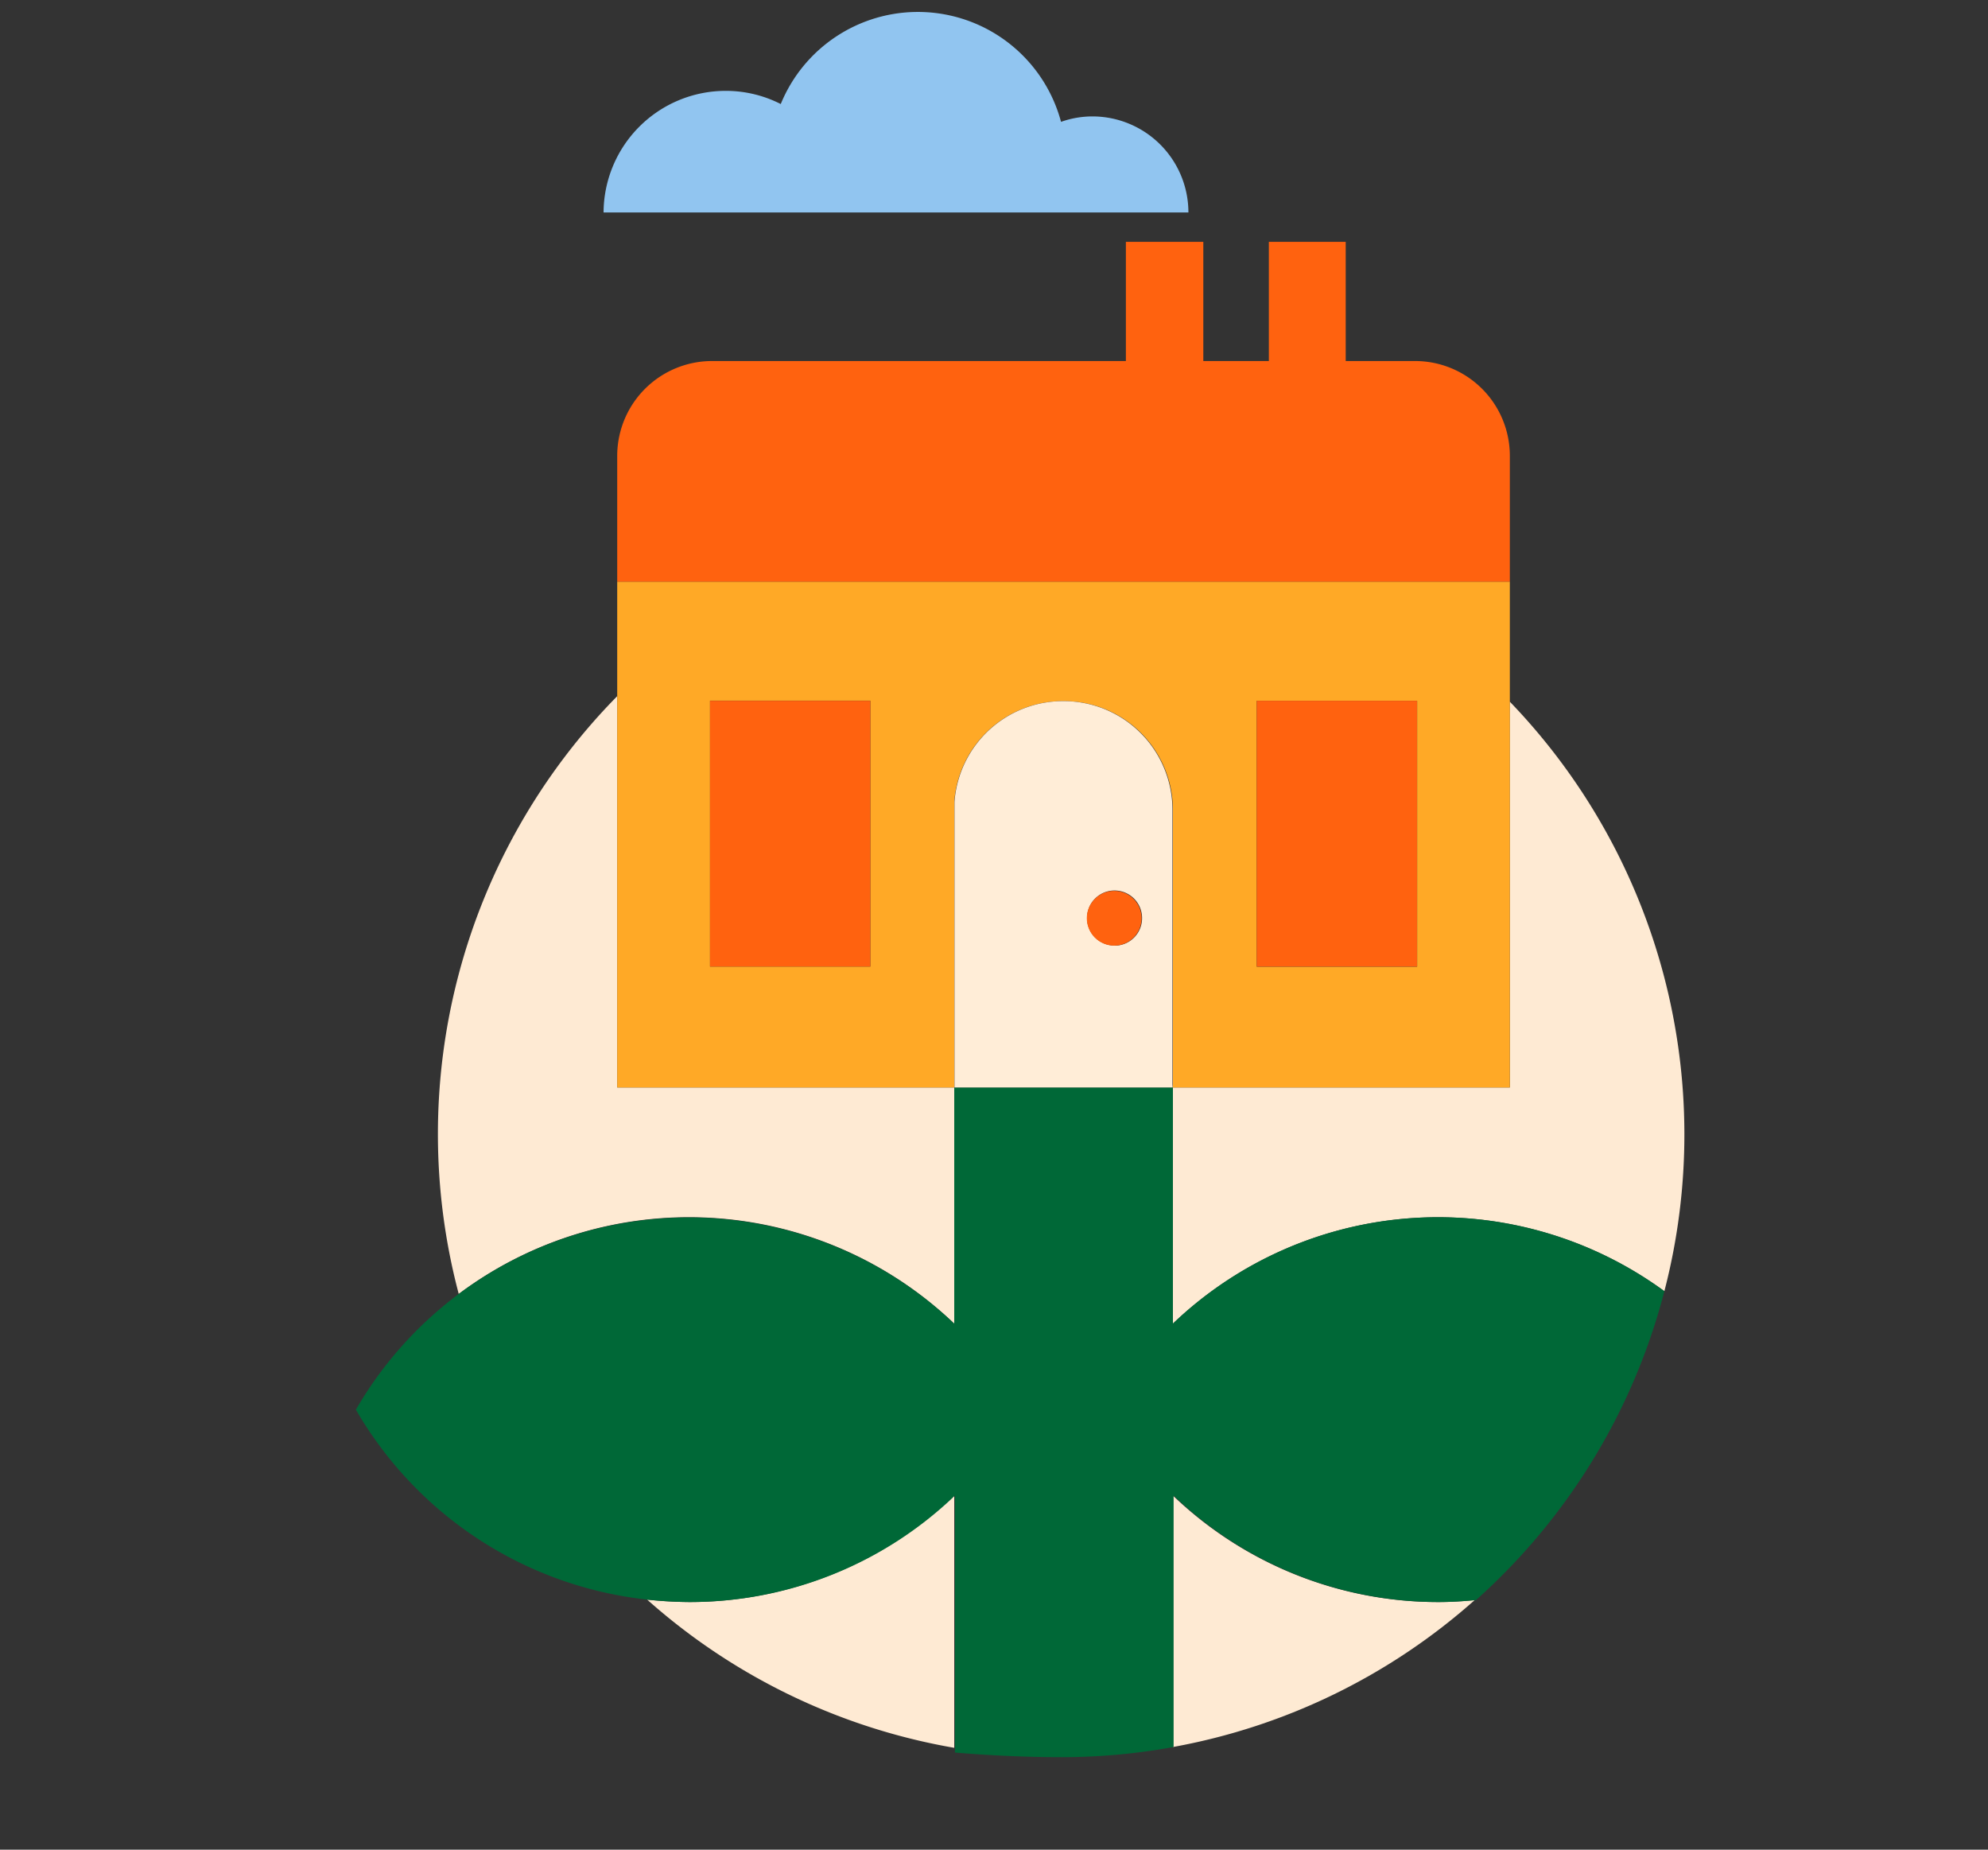
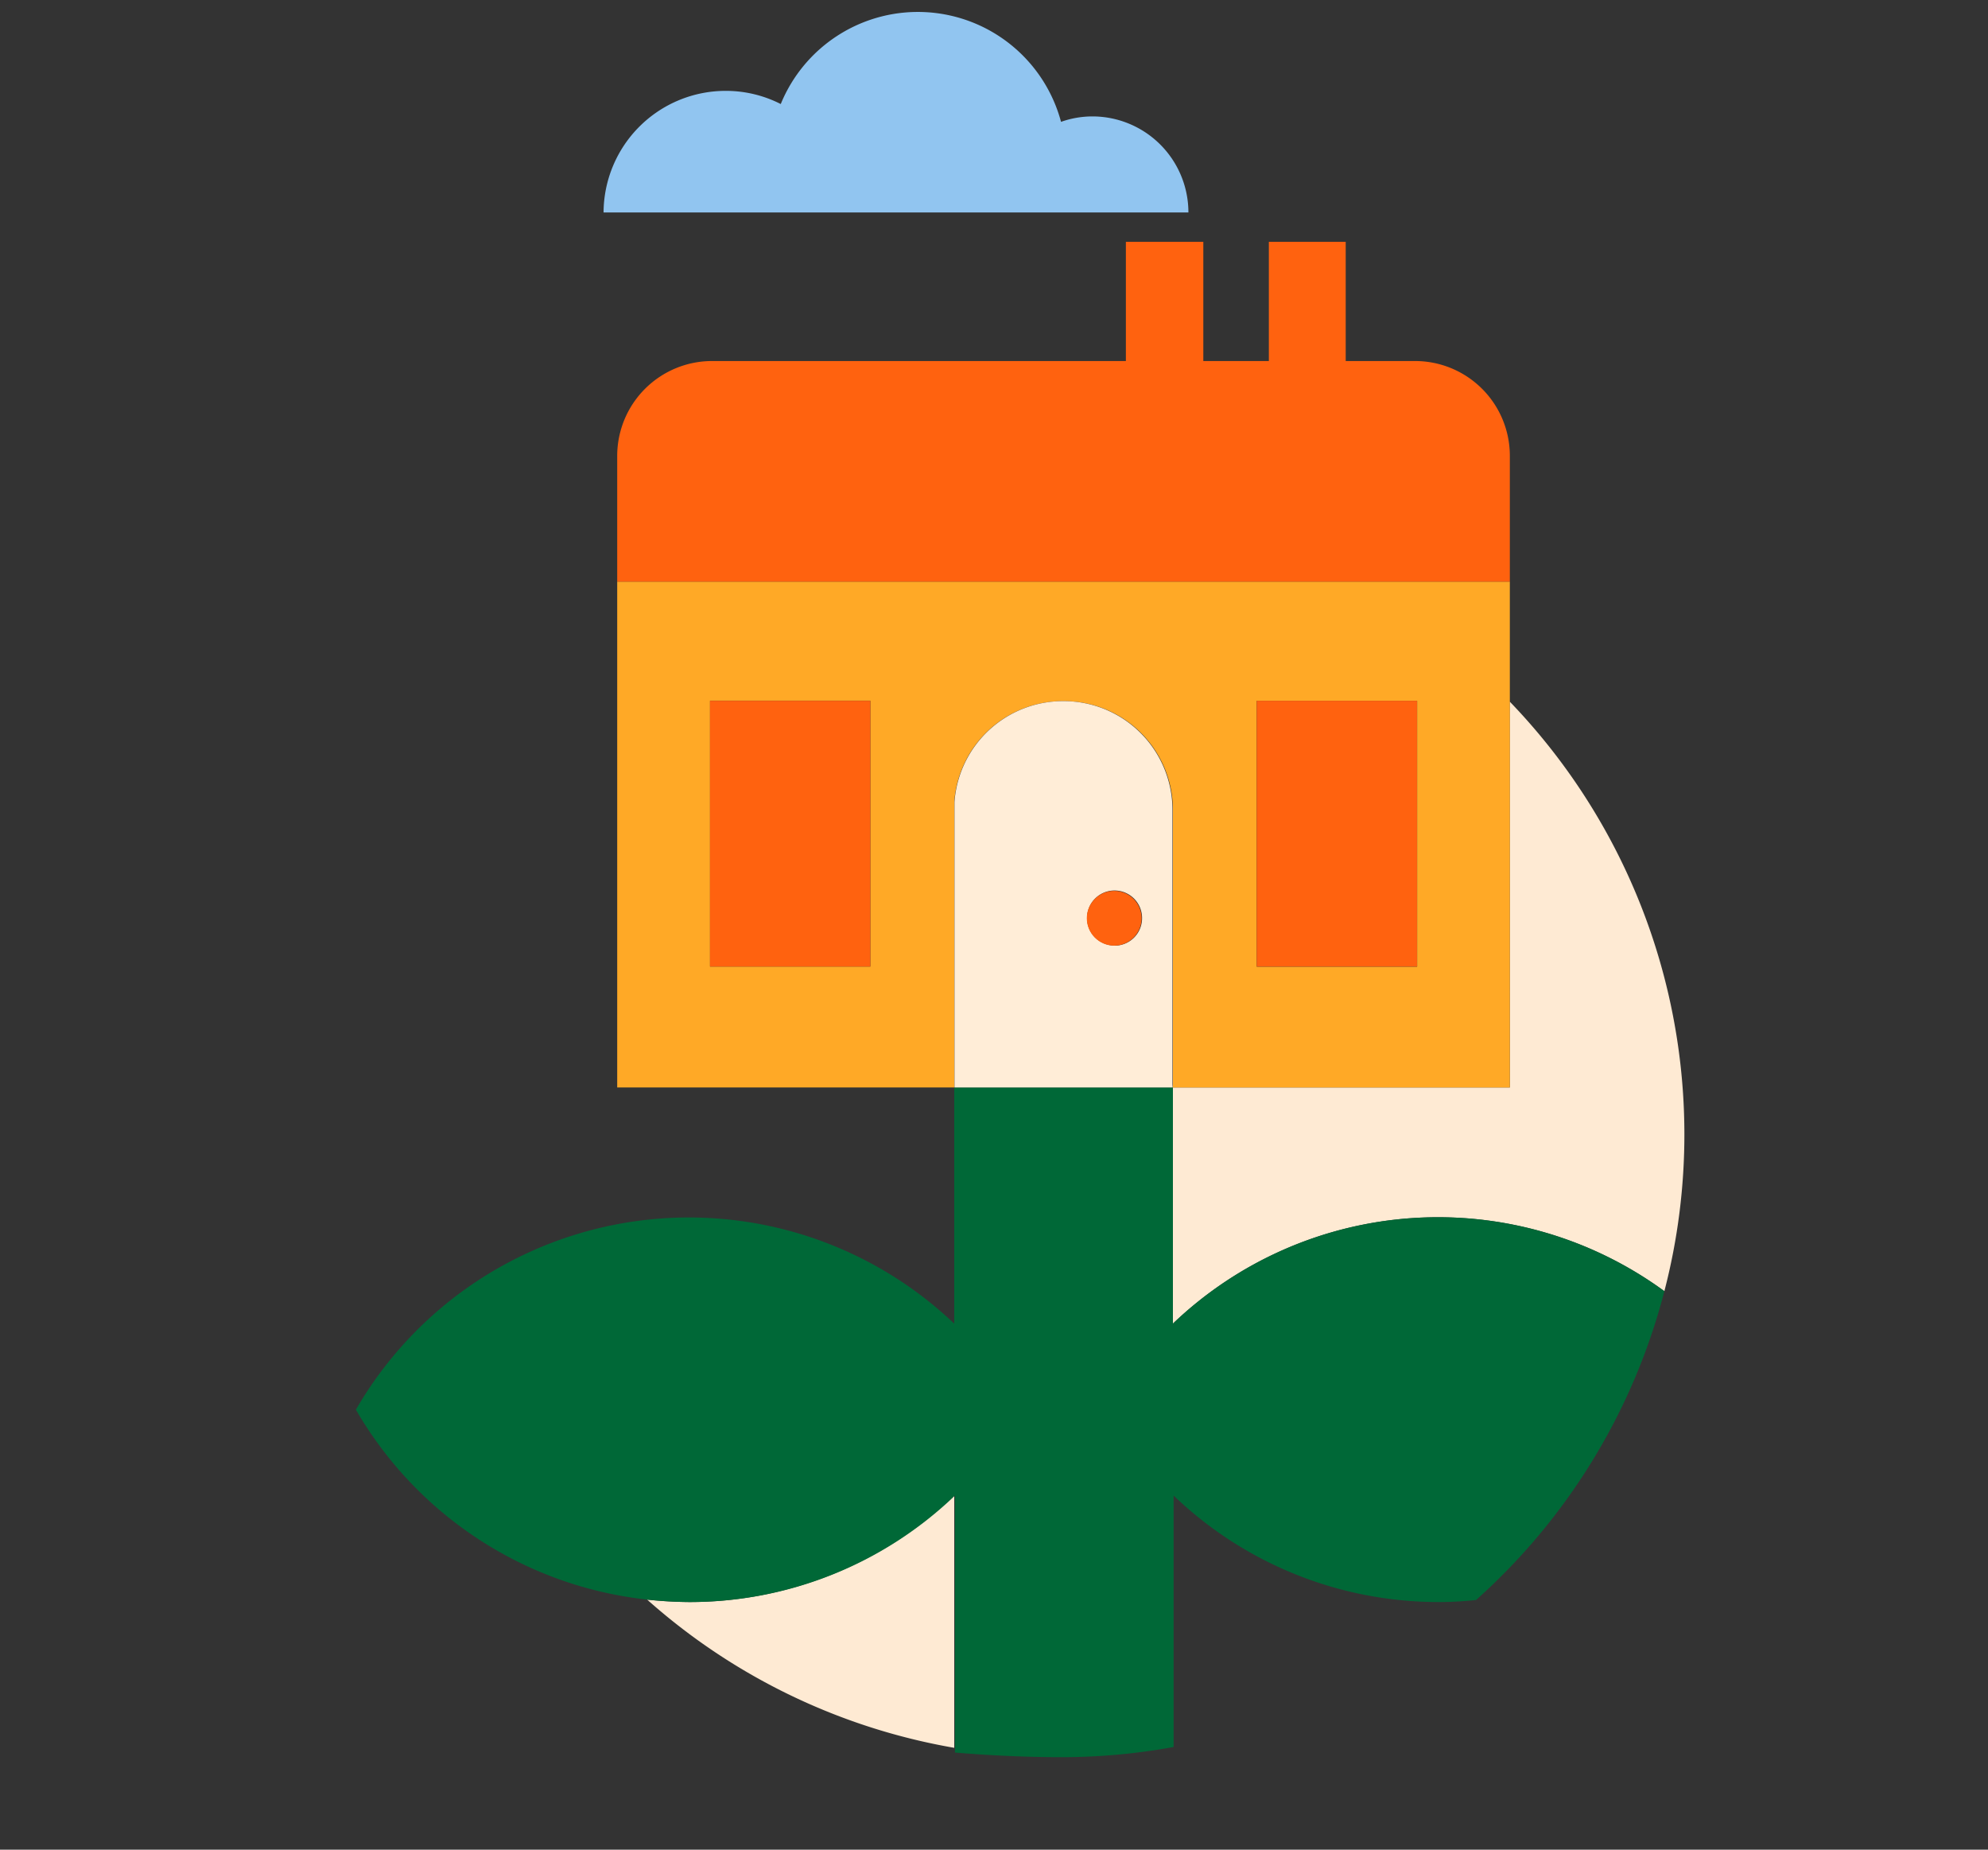
<svg xmlns="http://www.w3.org/2000/svg" viewBox="0 0 172 160">
  <rect x="0" y="0" width="172" height="160" fill="#333333" stroke="none" />
  <defs>
    <style>.cls-1{fill:#feead3;}.cls-2{fill:#006837;}.cls-3{fill:#ffa926;}.cls-4{fill:#ffedd7;}.cls-5{fill:#ff620f;}.cls-6{fill:#91c5f0;}</style>
  </defs>
  <g id="Gör_ditt_boende_mer_hållbart" data-name="Gör ditt boende mer hållbart">
    <path class="cls-1" d="M59.61,138.58a35.91,35.91,0,0,1-3.62-.21,53.73,53.73,0,0,0,26.57,12.82V129.37A33.11,33.11,0,0,1,59.61,138.58Z" />
-     <path class="cls-1" d="M82.56,114.5V94.07H53.4V60.22a54,54,0,0,0-13.71,51.71,33.2,33.2,0,0,1,42.87,2.57Z" />
-     <path class="cls-1" d="M101.48,129.37v21.75a53.67,53.67,0,0,0,26.11-12.71c-1,.1-2.09.17-3.16.17A33.11,33.11,0,0,1,101.48,129.37Z" />
    <path class="cls-1" d="M130.63,94.07H101.48V114.5A33.18,33.18,0,0,1,144,111.69a53.94,53.94,0,0,0-13.38-51Z" />
    <path class="cls-2" d="M101.48,114.5V94.07H82.56V114.5a33.28,33.28,0,0,0-51.77,7.44A33.3,33.3,0,0,0,56,138.37a35.91,35.91,0,0,0,3.62.21,33.11,33.11,0,0,0,23-9.21V151.6c3.15.26,6.26.4,9.26.4a54,54,0,0,0,9.66-.88V129.37a33.11,33.11,0,0,0,23,9.21c1.07,0,2.12-.07,3.16-.17A53.9,53.9,0,0,0,144,111.69a33.18,33.18,0,0,0-42.53,2.81Z" />
    <path class="cls-3" d="M82.56,94.07h48.07V48.81h0v1.5H53.4V94.07Zm26.17-33.45h13.88v23H108.73ZM82.56,81V69.37h0A9.41,9.41,0,0,1,92,60.65h0A9.41,9.41,0,0,1,101.48,70V93.79h0v.28H82.56ZM75.3,83.61H61.43v-23H75.3Z" />
    <path class="cls-4" d="M101.44,93.79h0V70A9.41,9.41,0,0,0,92,60.65h0a9.41,9.41,0,0,0-9.42,8.72h0v24.7h18.88Zm-5-12a2.38,2.38,0,1,1,2.37-2.37A2.37,2.37,0,0,1,96.4,81.8Z" />
    <circle class="cls-5" cx="96.4" cy="79.43" r="2.37" />
    <rect class="cls-5" x="61.43" y="60.62" width="13.87" height="22.99" />
    <rect class="cls-5" x="108.73" y="60.62" width="13.87" height="22.99" />
    <path class="cls-5" d="M130.63,50.31V39.43a8.2,8.2,0,0,0-8.2-8.2h-6V20.92h-6.65V31.23h-5.67V20.92H97.41V31.23H61.61a8.21,8.21,0,0,0-8.21,8.2V50.31h77.23Z" />
    <path class="cls-6" d="M52.22,18.38h50.6a8.31,8.31,0,0,0-8.3-8.31,8.14,8.14,0,0,0-2.72.47A12.82,12.82,0,0,0,67.55,9a10.45,10.45,0,0,0-4.76-1.14A10.57,10.57,0,0,0,52.22,18.38Z" />
  </g>
</svg>